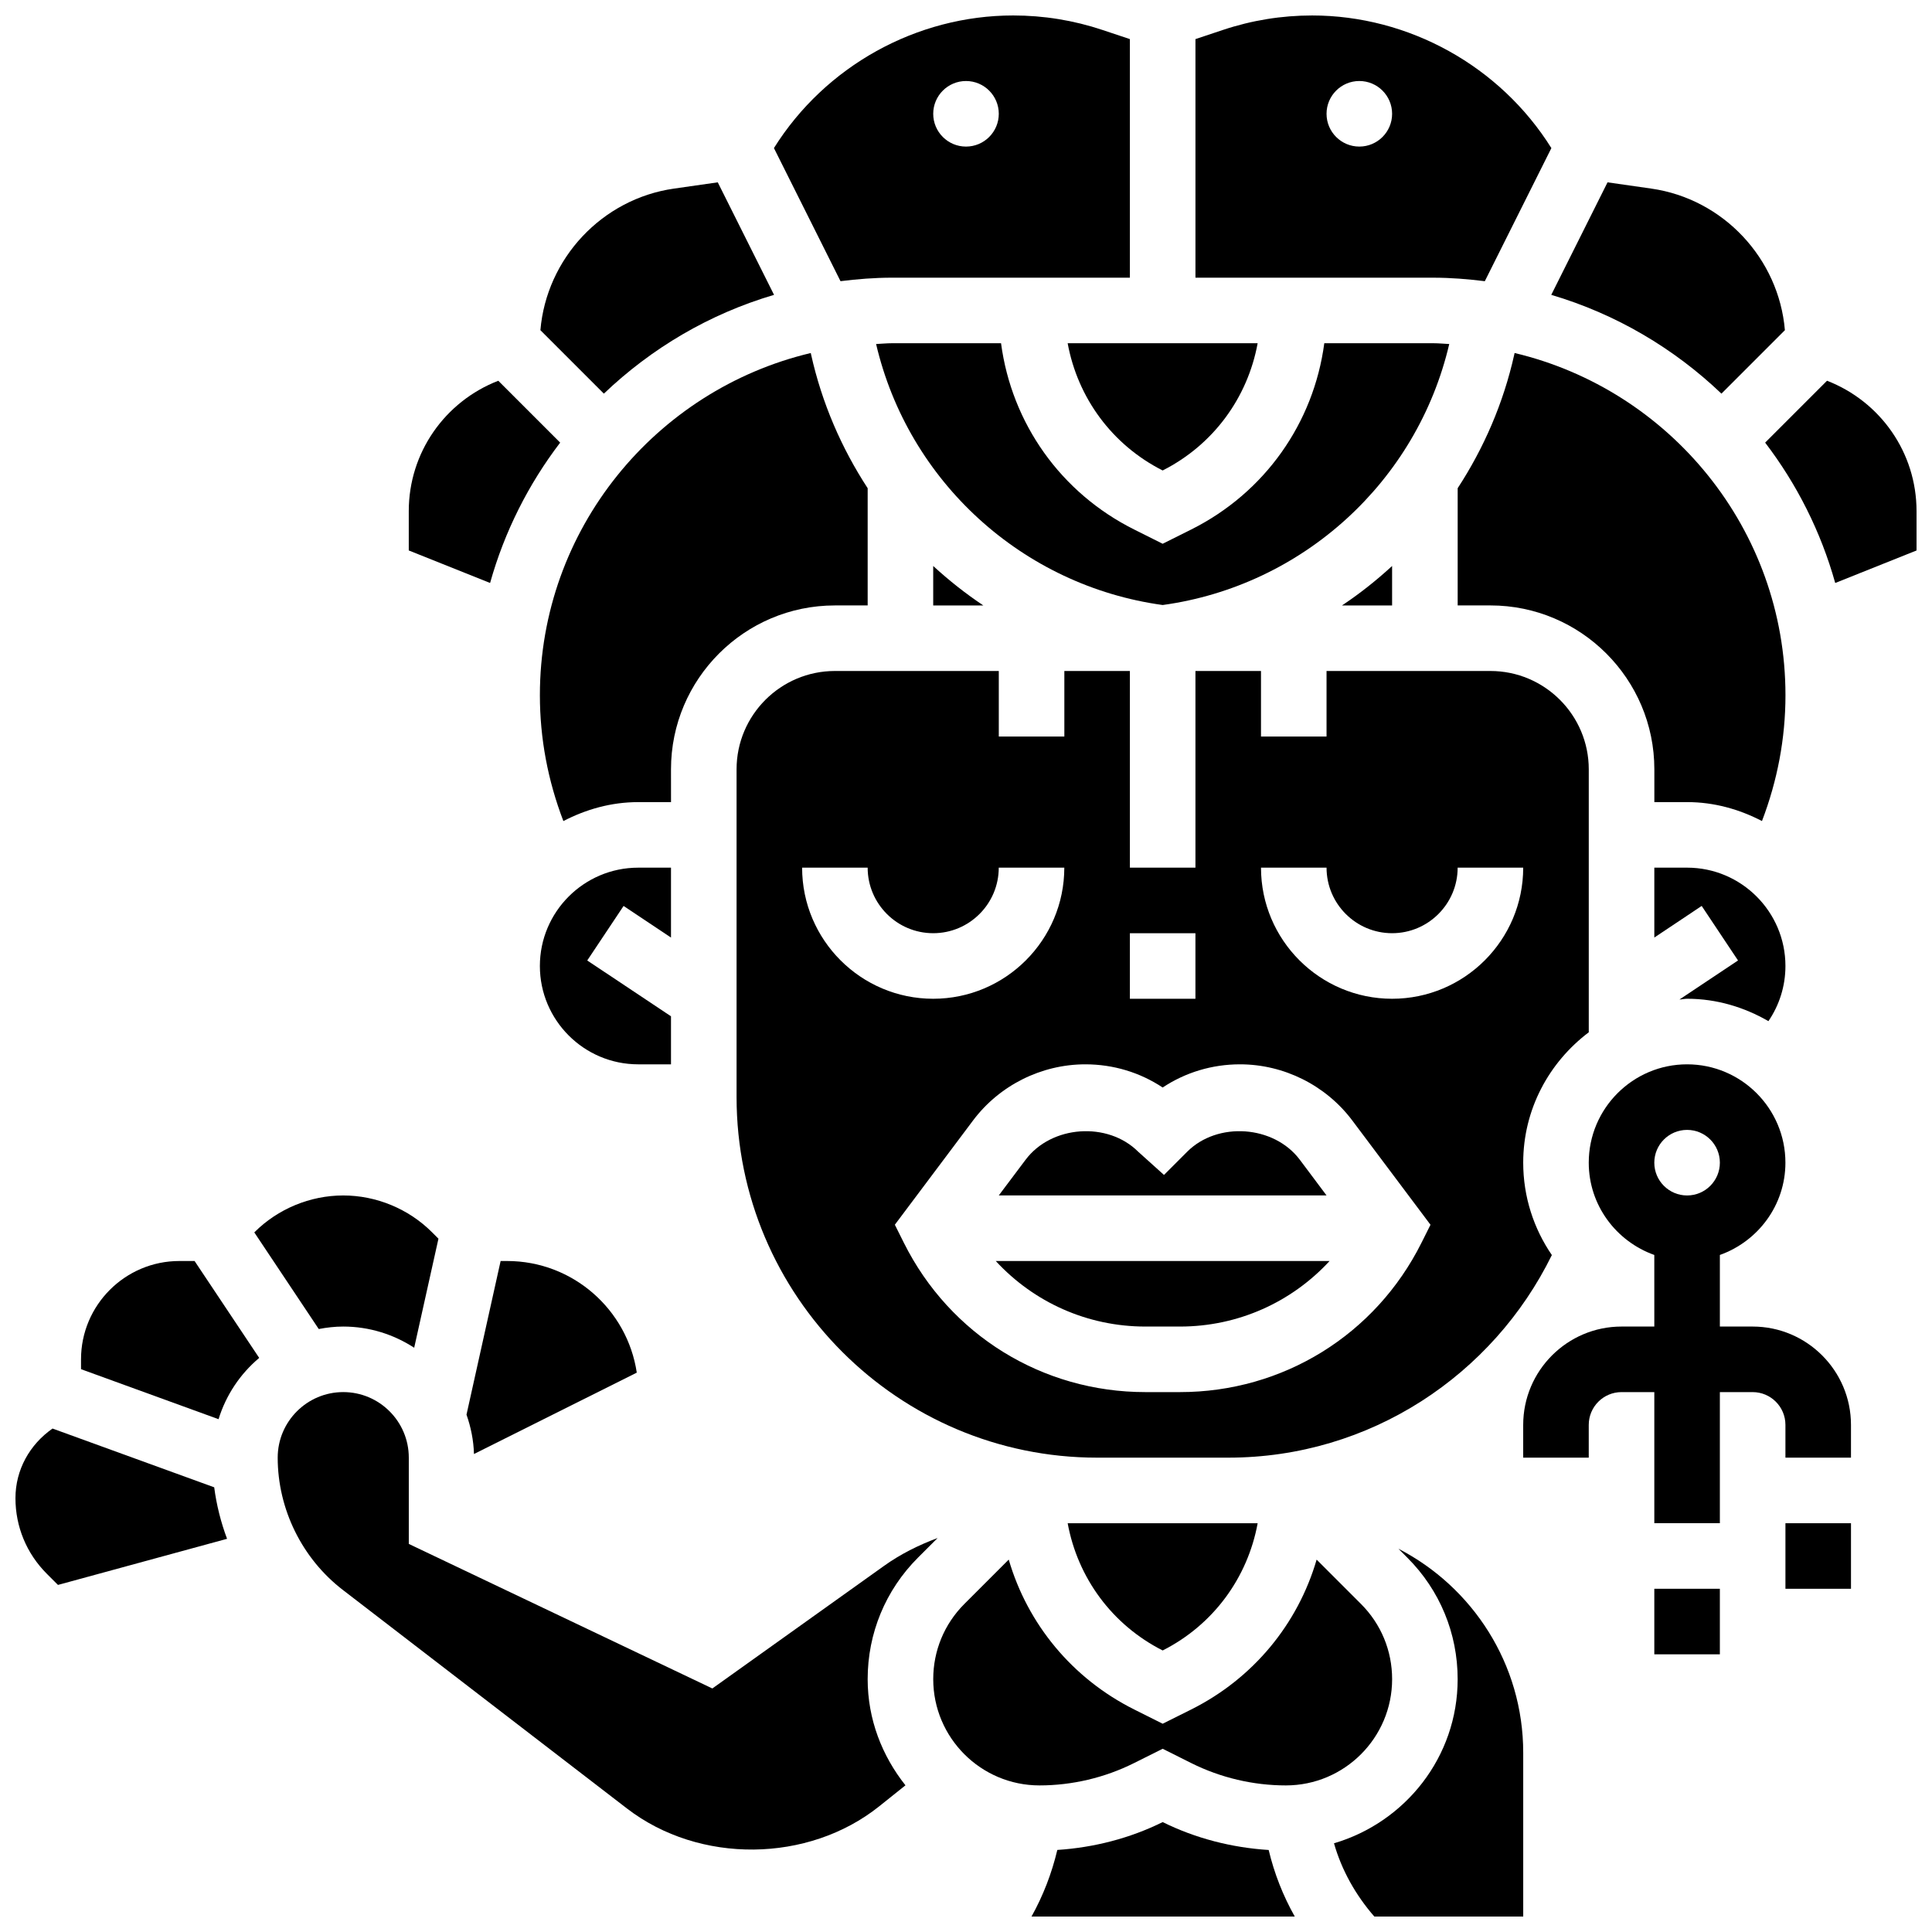
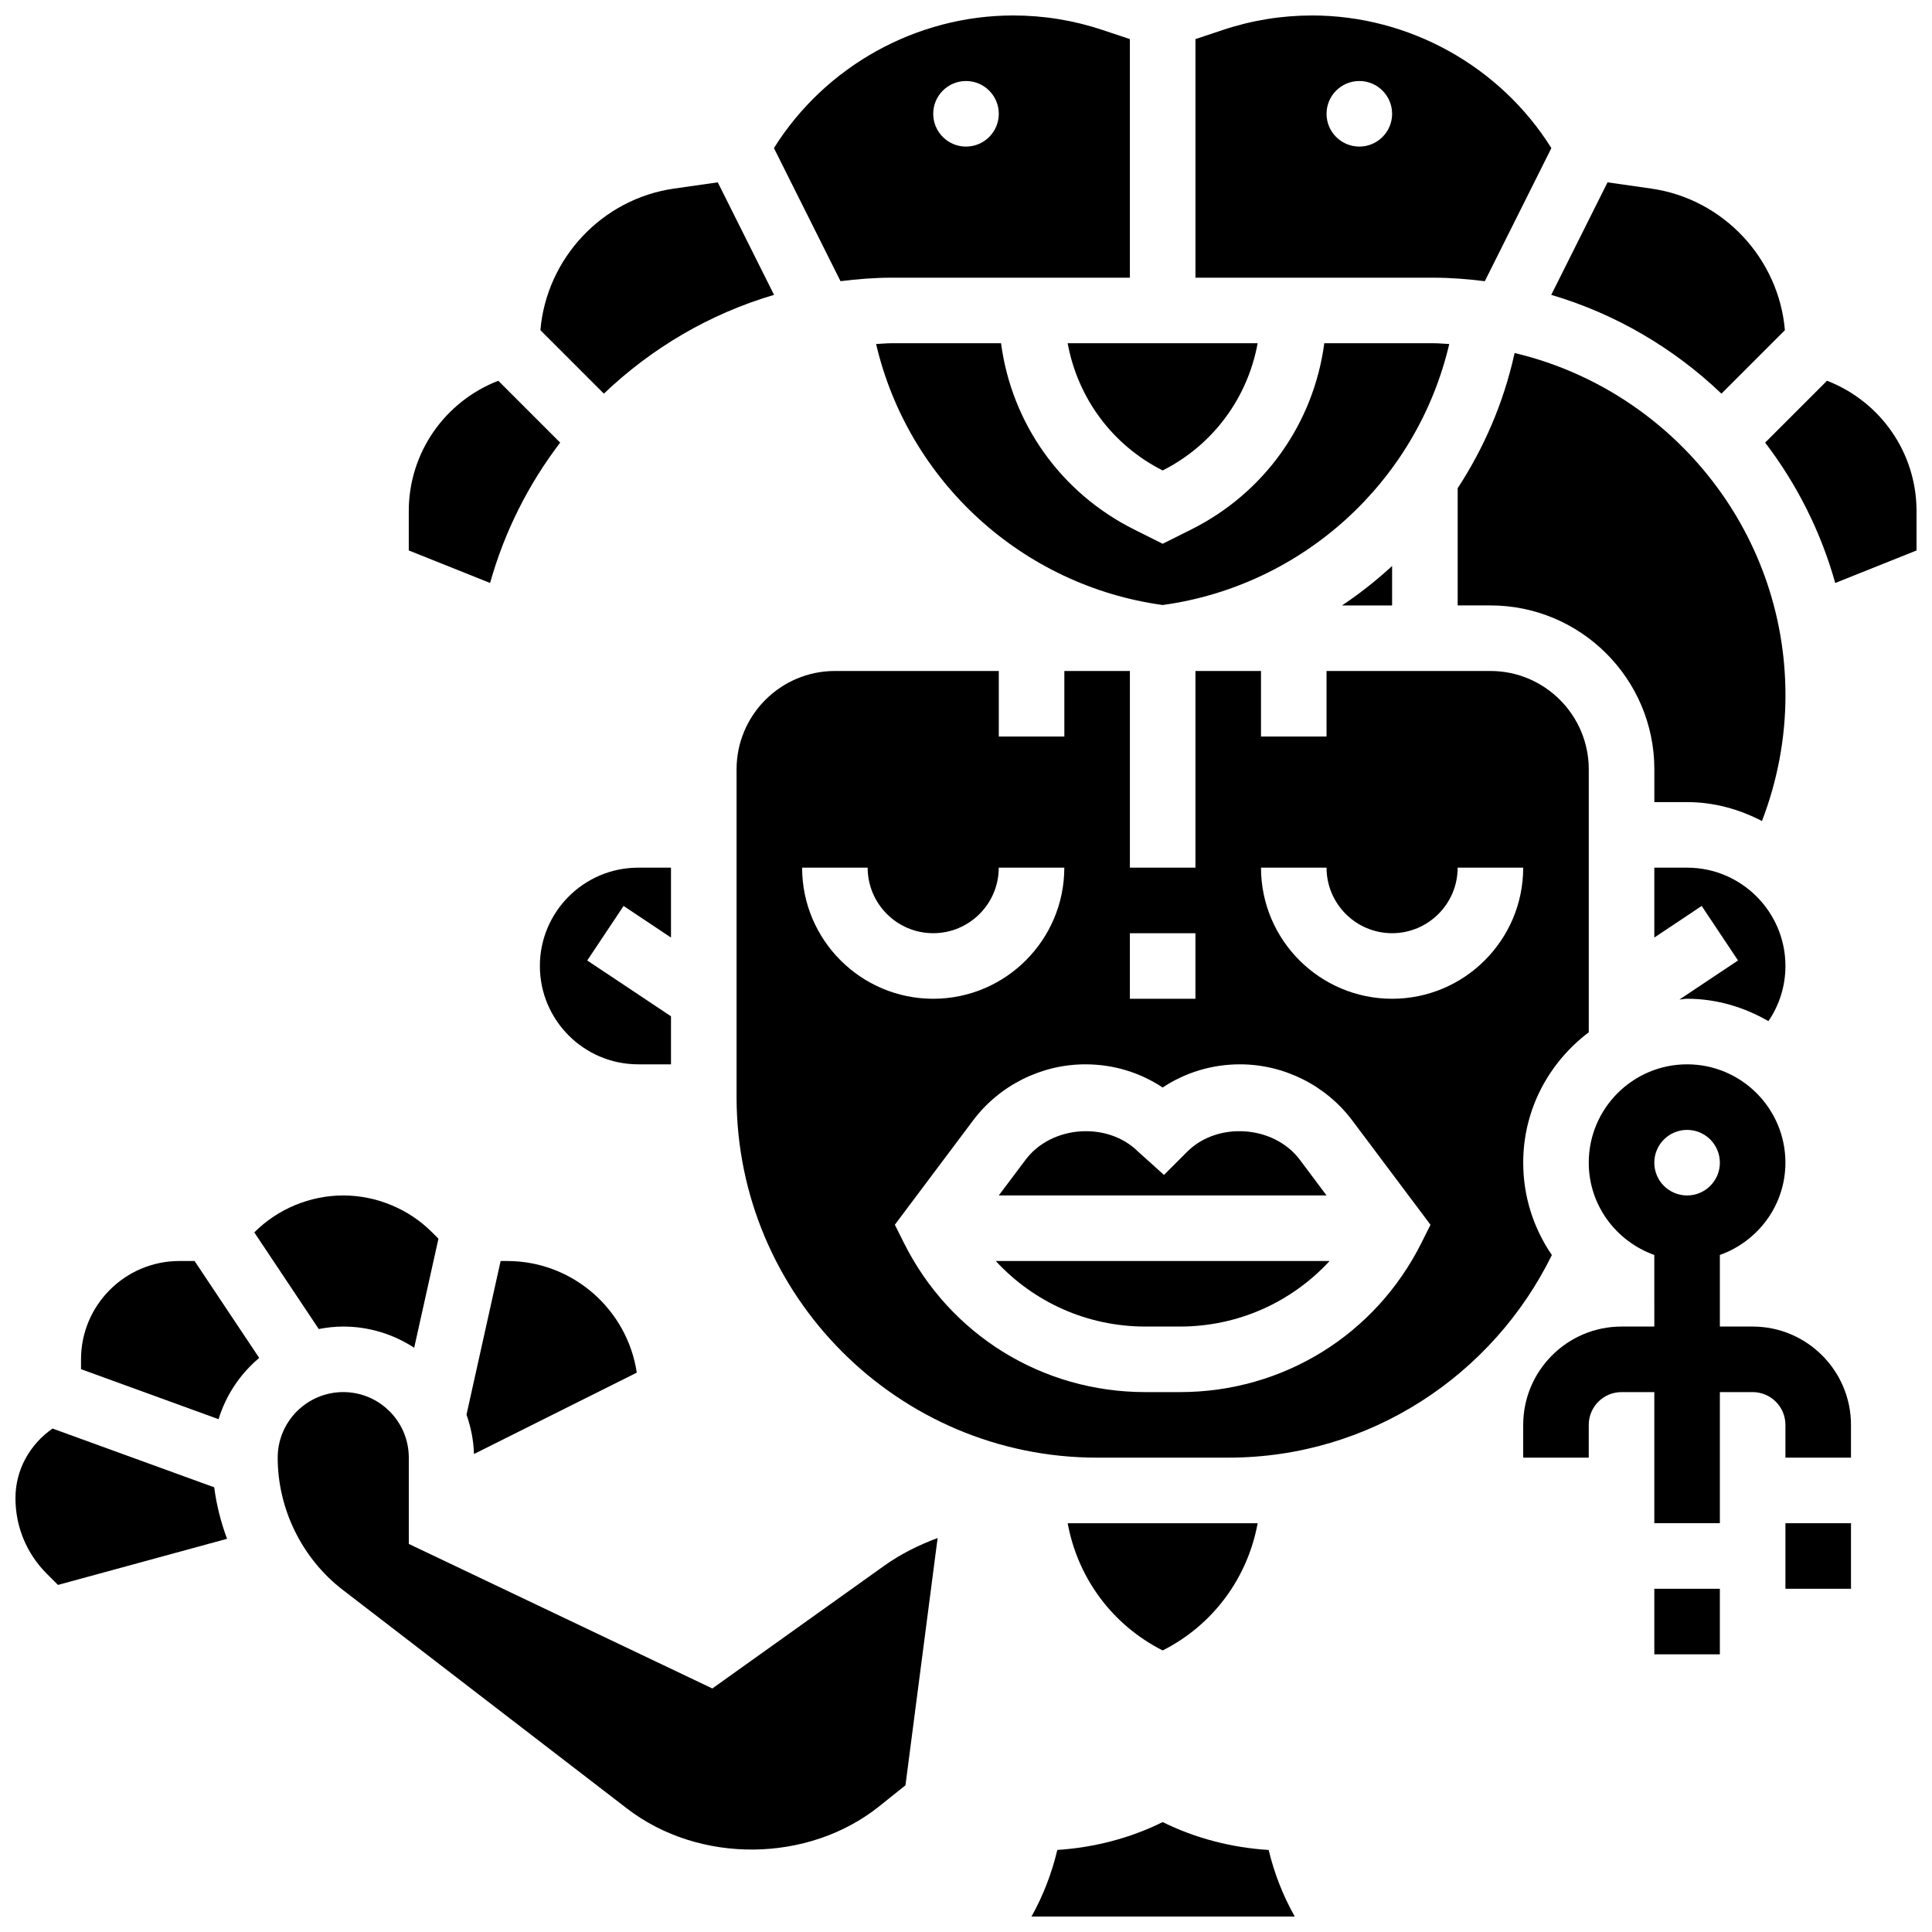
<svg xmlns="http://www.w3.org/2000/svg" width="800px" height="800px" version="1.1" viewBox="144 144 512 512">
  <defs>
    <clipPath id="f">
      <path d="m148.09 522h56.906v43h-56.906z" />
    </clipPath>
    <clipPath id="e">
      <path d="m349 148.09h95v70.906h-95z" />
    </clipPath>
    <clipPath id="d">
      <path d="m460 148.09h96v70.906h-96z" />
    </clipPath>
    <clipPath id="c">
      <path d="m611 244h40.902v55h-40.902z" />
    </clipPath>
    <clipPath id="b">
      <path d="m417 626h71v25.902h-71z" />
    </clipPath>
    <clipPath id="a">
      <path d="m497 554h51v97.902h-51z" />
    </clipPath>
  </defs>
  <path d="m582.41 565.04h17.371v17.371h-17.371z" />
  <path d="m608.47 495.55h-8.688v-18.973c10.086-3.598 17.371-13.152 17.371-24.461 0-14.367-11.691-26.059-26.059-26.059-14.367 0-26.059 11.691-26.059 26.059 0 11.309 7.289 20.863 17.371 24.461l0.004 18.973h-8.688c-14.367 0-26.059 11.691-26.059 26.059v8.688h17.371v-8.688c0-4.793 3.891-8.688 8.688-8.688h8.688v34.746h17.371v-34.746h8.688c4.793 0 8.688 3.891 8.688 8.688v8.688h17.371v-8.688c0-14.363-11.691-26.059-26.059-26.059zm-17.375-52.117c4.793 0 8.688 3.891 8.688 8.688 0 4.793-3.891 8.688-8.688 8.688-4.793 0-8.688-3.891-8.688-8.688 0.004-4.797 3.894-8.688 8.688-8.688z" />
  <path d="m617.16 547.67h17.371v17.371h-17.371z" />
  <path d="m321.82 392.46v-18.52h-8.688c-14.367 0-26.059 11.691-26.059 26.059 0 14.367 11.691 26.059 26.059 26.059h8.688v-12.727l-22.195-14.793 9.633-14.453z" />
-   <path d="m321.82 347.88c0-23.949 19.484-43.434 43.434-43.434h8.688v-31.062c-6.941-10.641-12.125-22.559-14.992-35.422l-0.086-0.41c-41.09 9.758-71.789 46.668-71.789 90.691 0 11.457 2.129 22.664 6.227 33.348 5.969-3.102 12.652-5.023 19.836-5.023h8.688z" />
  <path d="m349.13 222.14-14.914-29.82-11.605 1.66c-19.109 2.727-33.797 18.562-35.398 37.523l16.816 16.816c12.594-12.027 27.969-21.133 45.102-26.18z" />
  <path d="m276.67 478.18-9.043 40.715c1.156 3.293 1.875 6.773 1.98 10.434l43.145-21.566c-2.508-16.727-16.961-29.582-34.359-29.582z" />
  <path d="m292.45 261.3-16.398-16.398c-14.152 5.496-23.723 19.047-23.723 34.551v10.422l21.551 8.617c3.82-13.645 10.188-26.203 18.57-37.191z" />
  <path d="m191.53 478.18c-14.367 0-26.059 11.691-26.059 26.059v2.606l36.449 13.254c1.988-6.43 5.742-12.004 10.77-16.242l-17.121-25.676z" />
  <path d="m234.96 495.55c6.941 0 13.379 2.094 18.805 5.613l6.43-28.898-1.719-1.719c-6.195-6.195-14.758-9.738-23.516-9.738-8.758 0-17.32 3.543-23.516 9.738l-0.051 0.051 17.078 25.609c2.102-0.402 4.266-0.656 6.488-0.656z" />
  <g clip-path="url(#f)">
    <path d="m157.92 522.58c-6.035 4.211-9.824 10.918-9.824 18.449 0 7.559 2.945 14.664 8.285 20.012l2.981 2.981 44.812-12.223c-1.641-4.387-2.797-8.965-3.406-13.645z" />
  </g>
  <path d="m409.29 234.96h-28.926c-1.414 0-2.789 0.148-4.188 0.207 8.531 36.473 38.836 64.07 75.945 69.168 37.109-5.098 67.422-32.695 75.945-69.168-1.398-0.059-2.773-0.207-4.188-0.207h-28.926c-2.812 21.176-15.773 39.617-35.285 49.375l-7.547 3.769-7.547-3.777c-19.512-9.75-32.473-28.188-35.285-49.367z" />
  <g clip-path="url(#e)">
    <path d="m380.36 217.59h63.07v-63.23l-7.269-2.422c-7.637-2.555-15.594-3.84-23.652-3.84-25.66 0-49.824 13.43-63.41 35.145l17.641 35.273c4.481-0.555 9.008-0.926 13.621-0.926zm19.641-52.121c4.793 0 8.688 3.891 8.688 8.688 0 4.793-3.891 8.688-8.688 8.688-4.793 0-8.688-3.891-8.688-8.688 0-4.793 3.891-8.688 8.688-8.688z" />
  </g>
  <path d="m600.2 248.32 16.816-16.816c-1.605-18.961-16.285-34.789-35.398-37.523l-11.605-1.66-14.914 29.82c17.129 5.055 32.504 14.16 45.102 26.18z" />
  <g clip-path="url(#d)">
    <path d="m537.49 218.52 17.641-35.273c-13.586-21.719-37.742-35.148-63.402-35.148-8.062 0-16.02 1.285-23.652 3.84l-7.269 2.422v63.23h63.07c4.613 0 9.137 0.371 13.613 0.93zm-33.254-35.676c-4.793 0-8.688-3.891-8.688-8.688 0-4.793 3.891-8.688 8.688-8.688 4.793 0 8.688 3.891 8.688 8.688s-3.891 8.688-8.688 8.688z" />
  </g>
  <path d="m477.29 234.96h-50.348c2.648 14.438 11.734 26.918 25.172 33.719 13.441-6.801 22.527-19.281 25.176-33.719z" />
  <path d="m512.92 304.45v-10.457c-4.152 3.82-8.582 7.332-13.281 10.457z" />
-   <path d="m391.31 304.45h13.281c-4.699-3.137-9.129-6.644-13.281-10.457z" />
-   <path d="m392.48 551.59c-4.996 1.859-9.809 4.238-14.227 7.402l-45.473 32.469-80.445-38.309v-22.863c0-9.582-7.793-17.371-17.371-17.371-9.582 0-17.371 7.793-17.371 17.371 0 13.637 6.453 26.746 17.262 35.059l75.32 57.938c19.145 14.73 48.027 14.453 66.875-0.633l6.906-5.523c-6.176-7.773-10.016-17.469-10.016-28.137 0-12.16 4.734-23.602 13.332-32.199z" />
+   <path d="m392.48 551.59c-4.996 1.859-9.809 4.238-14.227 7.402l-45.473 32.469-80.445-38.309v-22.863c0-9.582-7.793-17.371-17.371-17.371-9.582 0-17.371 7.793-17.371 17.371 0 13.637 6.453 26.746 17.262 35.059l75.32 57.938c19.145 14.73 48.027 14.453 66.875-0.633l6.906-5.523z" />
  <path d="m447.53 495.55h9.18c15.402 0 29.578-6.461 39.645-17.371h-88.469c10.066 10.91 24.242 17.371 39.645 17.371z" />
  <path d="m591.1 408.68c7.887 0 15.176 2.258 21.551 5.934 2.84-4.168 4.508-9.199 4.508-14.617 0-14.367-11.691-26.059-26.059-26.059h-8.688v18.52l12.551-8.375 9.633 14.453-15.523 10.344c0.691-0.023 1.332-0.199 2.027-0.199z" />
  <g clip-path="url(#c)">
    <path d="m628.18 244.9-16.398 16.398c8.383 10.98 14.75 23.539 18.57 37.195l21.551-8.613v-10.422c0-15.508-9.57-29.059-23.723-34.559z" />
  </g>
  <path d="m545.38 237.55-0.086 0.41c-2.867 12.871-8.055 24.789-14.996 35.422v31.062h8.688c23.949 0 43.434 19.484 43.434 43.434v8.688h8.688c7.184 0 13.863 1.918 19.832 5.019 4.09-10.684 6.227-21.891 6.227-33.348-0.004-44.023-30.699-80.934-71.785-90.688z" />
  <path d="m488.47 451.35c-6.863-9.148-21.793-10.199-29.863-2.121l-6.141 6.141-6.82-6.141c-8.078-8.078-23.012-7.027-29.863 2.129l-7.098 9.445h86.863z" />
  <path d="m565.04 417.57v-69.691c0-14.367-11.691-26.059-26.059-26.059h-43.434v17.371h-17.371v-17.371h-17.371v52.117h-17.371v-52.117h-17.371v17.371h-17.371v-17.371h-43.434c-14.367 0-26.059 11.691-26.059 26.059v86.863c0 52.684 42.867 95.551 95.551 95.551h34.746c37.664 0 70.203-21.961 85.762-53.691-4.777-6.973-7.59-15.398-7.59-24.484 0-14.16 6.879-26.625 17.371-34.547zm-121.61-26.258h17.371v17.371h-17.371zm-86.863-17.375h17.371c0 9.582 7.793 17.371 17.371 17.371 9.582 0 17.371-7.793 17.371-17.371h17.371c0 19.164-15.582 34.746-34.746 34.746-19.156 0-34.738-15.582-34.738-34.746zm164.13 99.434c-12.203 24.402-36.719 39.551-63.992 39.551h-9.18c-27.273 0-51.789-15.148-63.984-39.551l-2.398-4.805 20.734-27.641c6.992-9.309 18.109-14.867 29.75-14.867 7.402 0 14.461 2.144 20.492 6.141 6.027-3.996 13.098-6.141 20.492-6.141 11.641 0 22.758 5.559 29.75 14.871l20.734 27.648zm-7.773-64.688c-19.164 0-34.746-15.582-34.746-34.746h17.371c0 9.582 7.793 17.371 17.371 17.371 9.582 0 17.371-7.793 17.371-17.371h17.371c0.008 19.164-15.578 34.746-34.738 34.746z" />
  <path d="m452.12 581.39c13.438-6.801 22.523-19.285 25.172-33.719h-50.348c2.652 14.438 11.738 26.91 25.176 33.719z" />
  <g clip-path="url(#b)">
    <path d="m452.12 626.87c-8.688 4.309-18.25 6.75-27.918 7.383-1.469 6.176-3.754 12.125-6.844 17.652h69.77c-3.117-5.535-5.438-11.441-6.914-17.641-9.723-0.613-19.355-3.062-28.094-7.394z" />
  </g>
-   <path d="m444.52 611.24 7.602-3.797 7.602 3.805c7.746 3.867 16.398 5.906 25.043 5.906 15.531 0 28.16-12.629 28.16-28.16 0-7.523-2.926-14.602-8.242-19.918l-11.762-11.762c-4.969 17.043-16.773 31.48-33.25 39.723l-7.551 3.769-7.547-3.777c-16.469-8.242-28.273-22.68-33.25-39.723l-11.762 11.762c-5.32 5.324-8.246 12.402-8.246 19.926 0 15.531 12.629 28.16 28.16 28.16 8.645 0 17.297-2.039 25.043-5.914z" />
  <g clip-path="url(#a)">
-     <path d="m514.59 554.43 2.371 2.371c8.598 8.598 13.332 20.039 13.332 32.199 0 20.648-13.898 37.934-32.773 43.492 2.051 7.184 5.777 13.785 10.703 19.422h39.445v-43.434c0-23.535-13.473-43.949-33.078-54.051z" />
-   </g>
+     </g>
</svg>